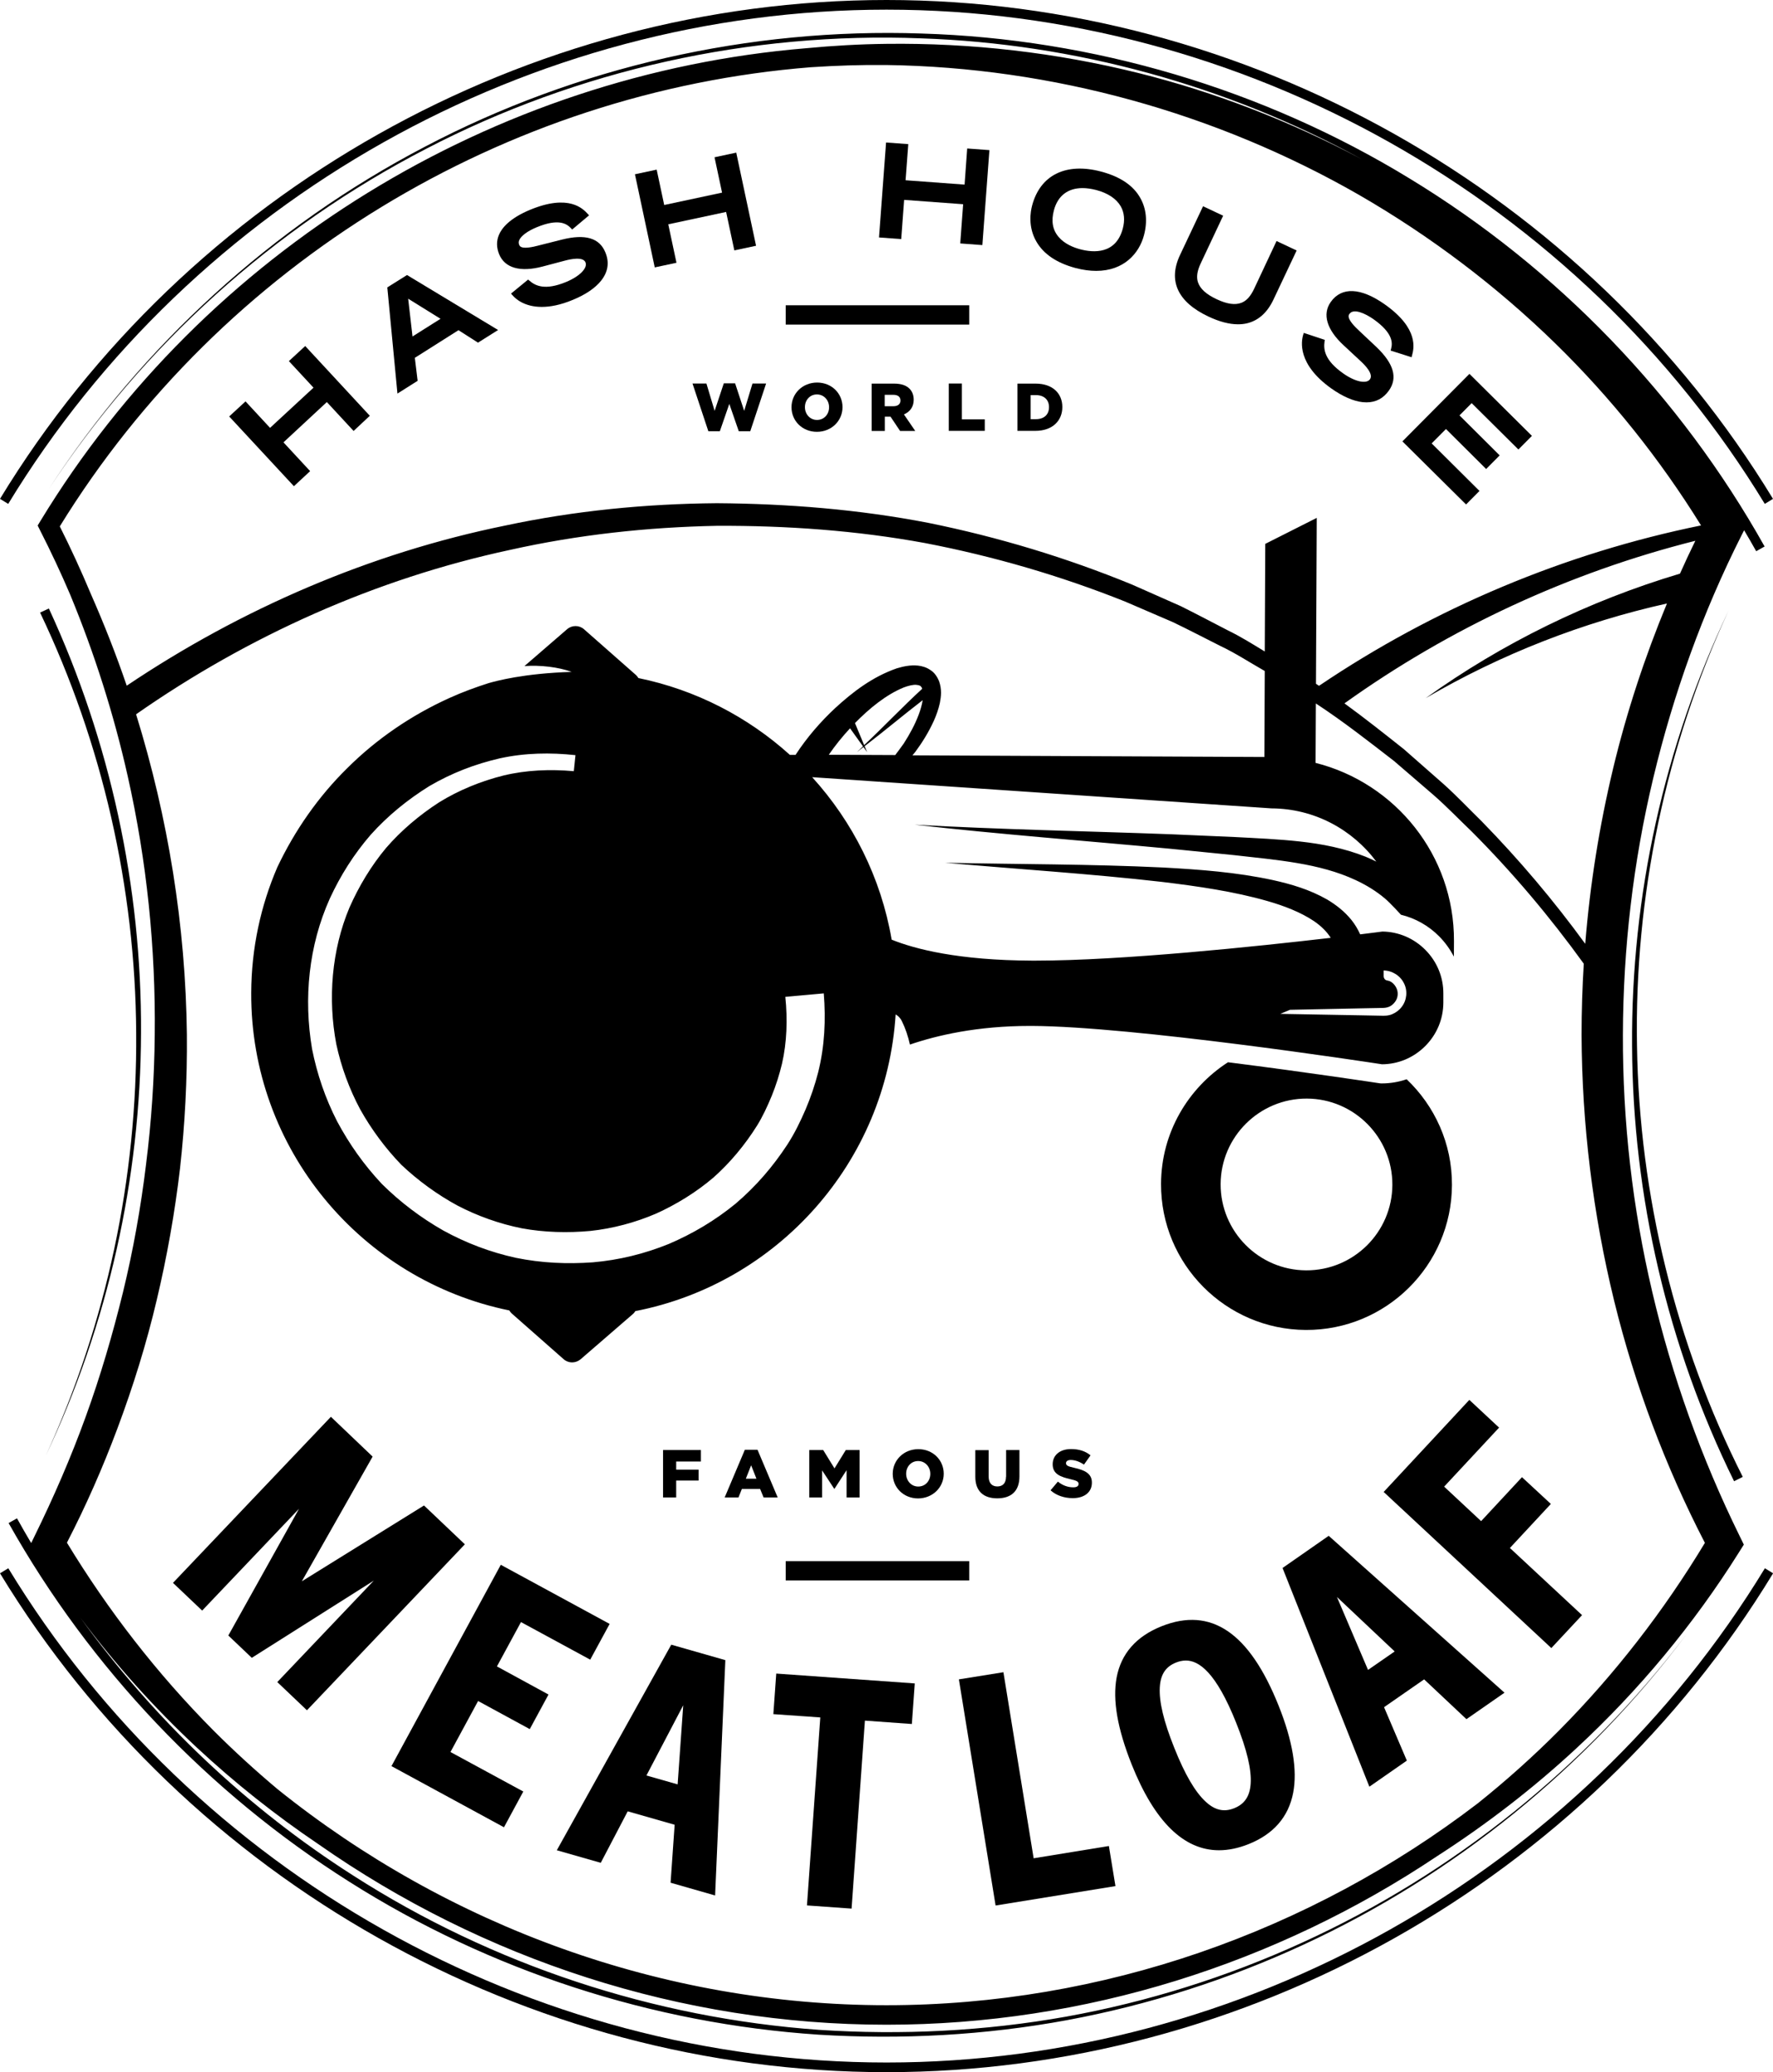
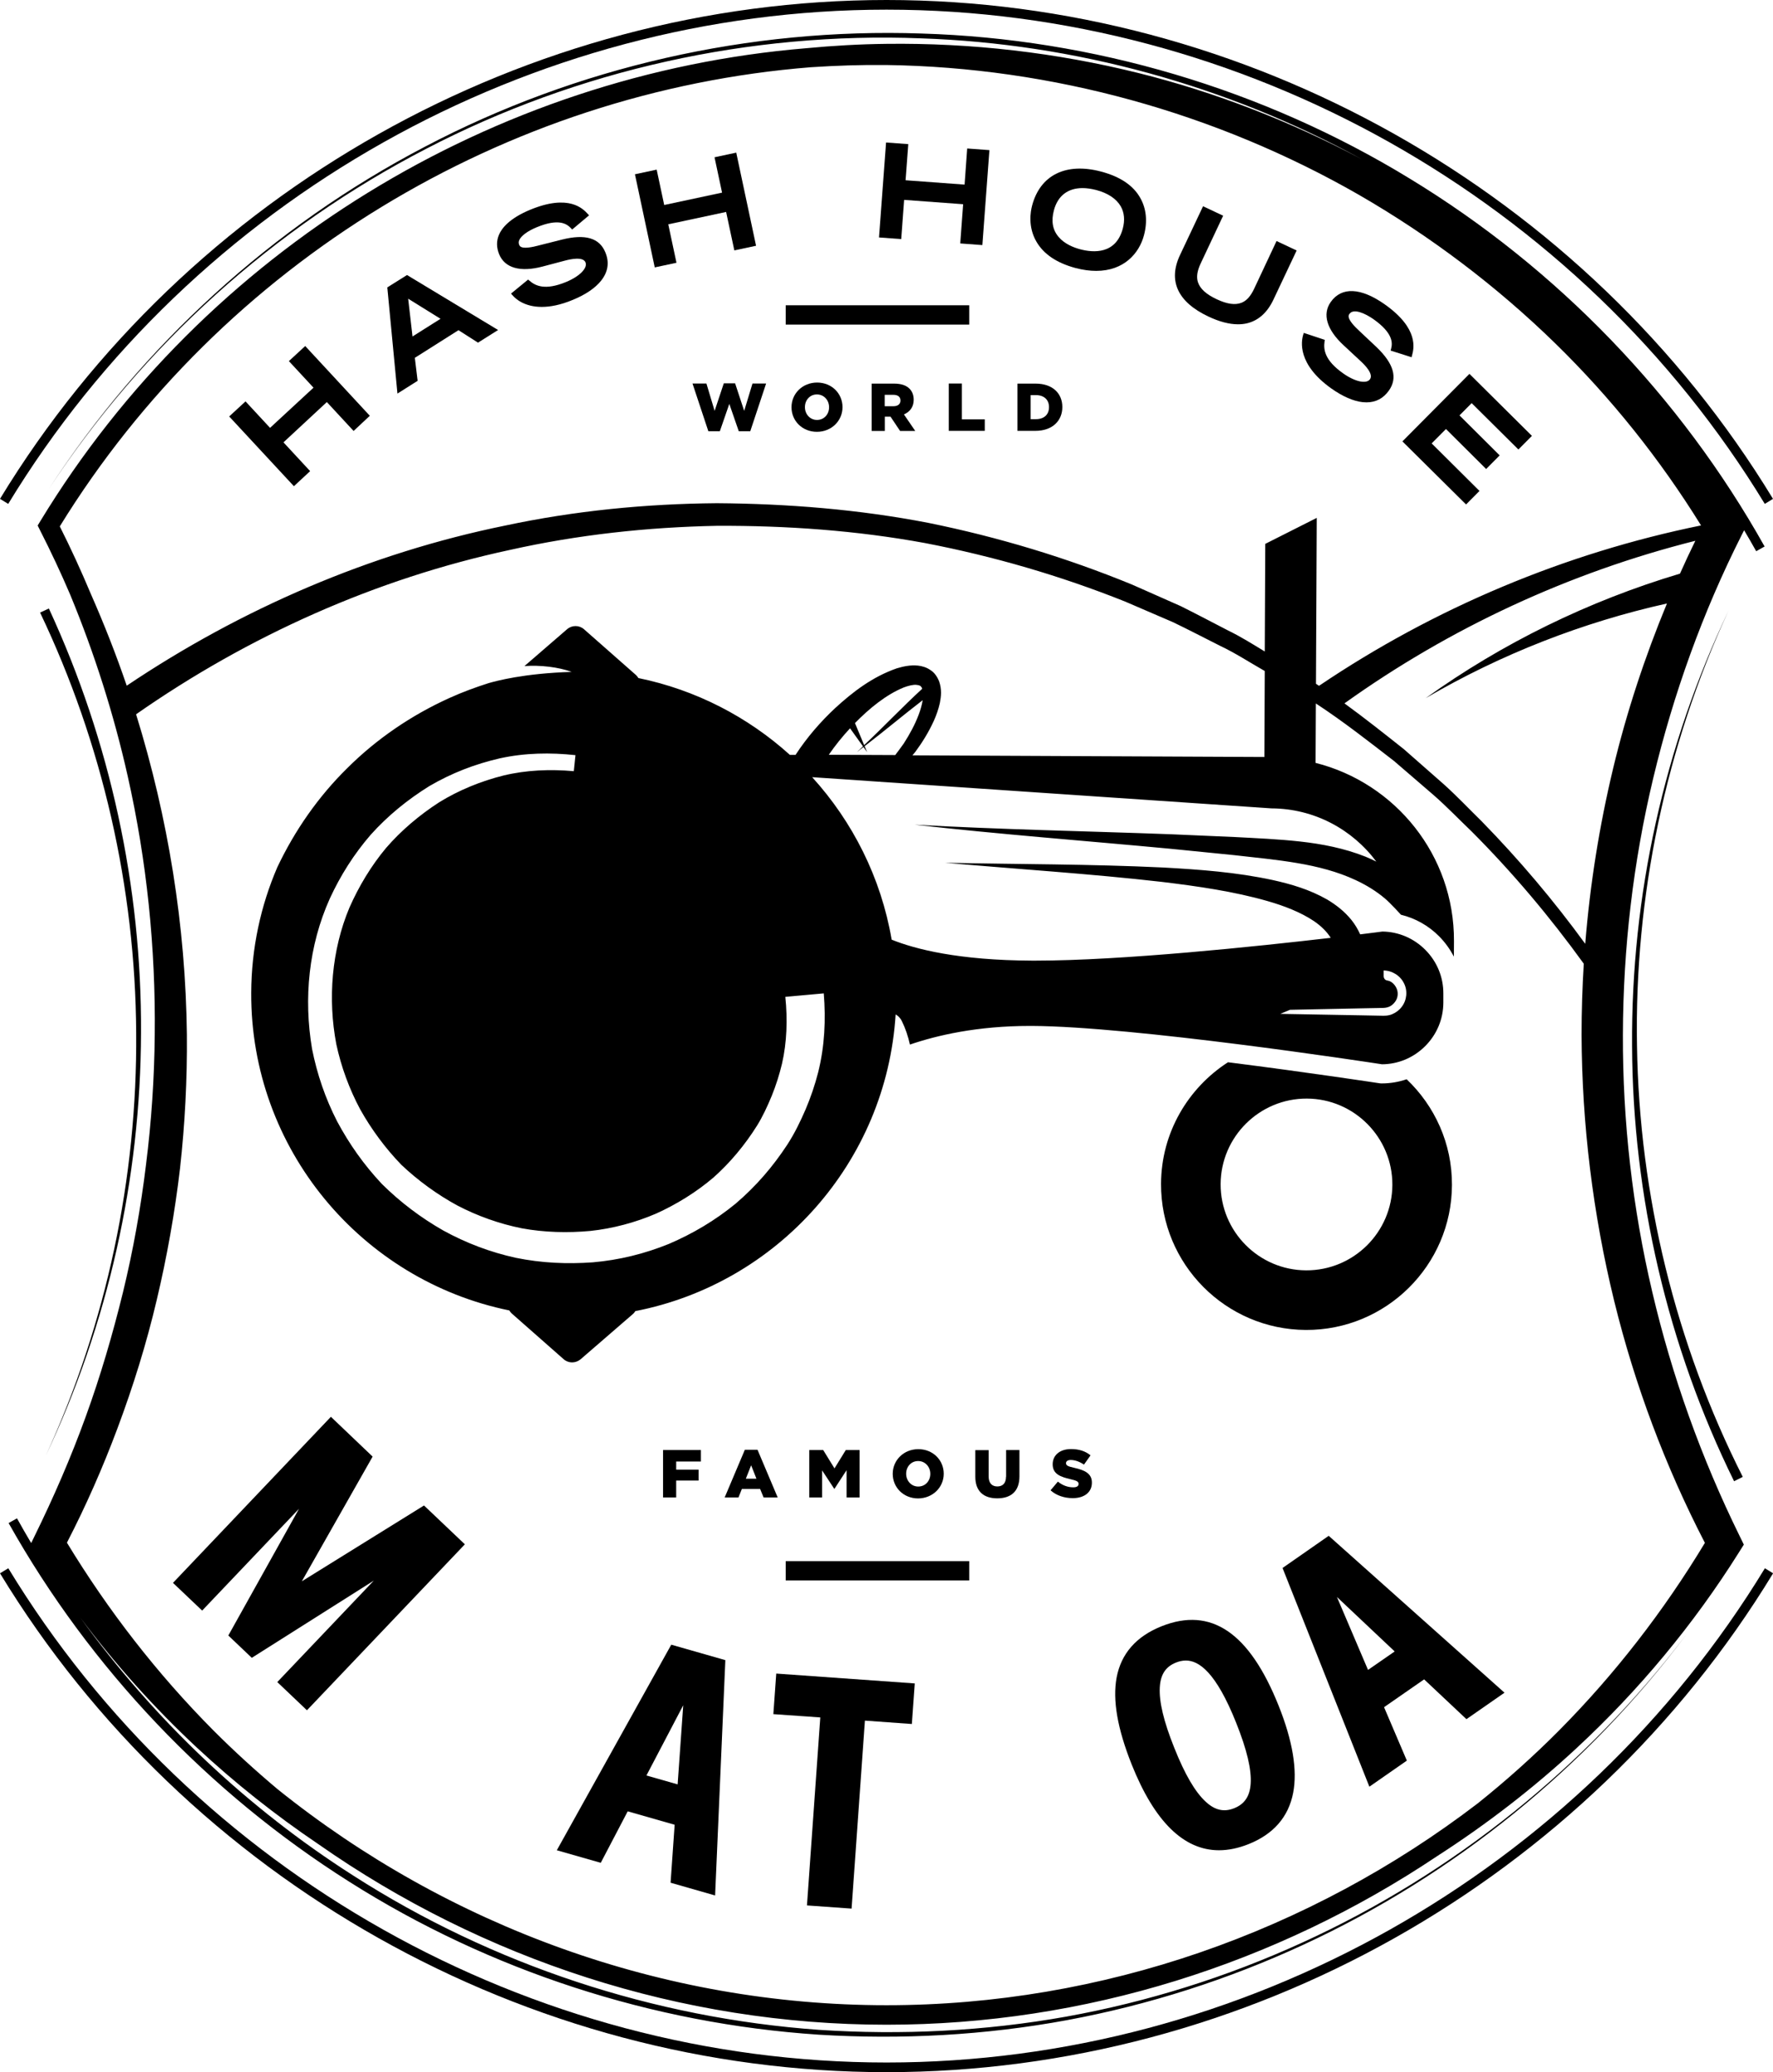
<svg xmlns="http://www.w3.org/2000/svg" id="Layer_1" x="0px" y="0px" viewBox="0 0 183.57 214.5" style="enable-background:new 0 0 183.57 214.5;" xml:space="preserve">
  <g>
    <g>
      <g>
        <g>
          <path d="M143.06,112.15c-0.01,0-0.03,0-0.04,0l-0.15-0.01c-0.14-0.02-7.39-1.13-15.73-2.18c-4.14,2.67-6.91,7.3-6.93,12.58 c-0.04,8.31,6.69,15.09,14.99,15.13c8.31,0.04,15.1-6.69,15.13-15c0.02-4.31-1.79-8.19-4.69-10.95 C144.82,112,143.95,112.15,143.06,112.15z M135.23,131.5c-4.9-0.02-8.87-4.03-8.85-8.93c0.02-4.9,4.03-8.87,8.93-8.85 c4.9,0.02,8.87,4.03,8.85,8.93C144.14,127.55,140.14,131.52,135.23,131.5z" />
          <rect x="81.35" y="31.6" width="19" height="2" />
          <rect x="81.35" y="161.6" width="19" height="2" />
          <path d="M145.98,18.5C130.79,9.21,113.16,4,95.39,3.47C77.62,2.86,59.72,6.92,43.99,15.19C28.25,23.41,14.71,35.75,5.04,50.64 c9.74-14.84,23.33-27.1,39.07-35.23C59.83,7.23,77.69,3.28,95.37,3.97c15.91,0.54,31.66,4.87,45.62,12.51 c-7.32-3.89-15.09-6.92-23.12-8.92c-8.53-2.12-17.32-3.13-26.09-3.02c-2.77,0.03-5.54,0.19-8.29,0.45 C51.09,7.67,21.23,25.9,4.19,53.92L3.9,54.4l0.25,0.5c1.11,2.18,2.15,4.39,3.11,6.64c2.52,6.09,4.52,12.38,5.96,18.79 c1.98,8.79,2.9,17.8,2.8,26.78c-0.04,4.49-0.34,8.98-0.9,13.43c-0.54,4.45-1.33,8.88-2.39,13.24 c-1.07,4.36-2.33,8.67-3.86,12.88c-1.53,4.22-3.32,8.34-5.3,12.37l-0.34,0.7c-0.5-0.85-1-1.7-1.47-2.56l-0.87,0.49 c8.45,15.05,20.69,27.92,35.26,37.12c14.55,9.23,31.43,14.7,48.61,15.84c8.59,0.53,17.24,0.06,25.7-1.5 c8.46-1.57,16.71-4.21,24.51-7.82c15.61-7.22,29.34-18.37,39.64-32.12c-10.37,13.69-24.14,24.77-39.74,31.89 c-7.8,3.57-16.04,6.16-24.47,7.68c-8.44,1.51-17.06,1.93-25.6,1.37c-17.09-1.22-33.84-6.74-48.24-15.98 c-10.99-7.01-20.61-16.14-28.25-26.7c3.62,4.85,7.67,9.36,12.08,13.47c3.92,3.65,8.13,6.99,12.56,9.98 c17.04,11.93,37.59,18.7,58.84,18.7c20.51,0,40.35-6.3,57.02-17.46c5.11-3.29,9.95-7.02,14.42-11.17 c6.44-5.97,12.12-12.79,16.81-20.26l0.51-0.81l-0.44-0.9c-3.96-8.05-7-16.54-9.04-25.25c-2.05-8.71-3.07-17.67-3.04-26.61 c0.02-8.94,1.06-17.88,3.14-26.58c2.08-8.7,5.12-17.18,9.16-25.17l0.25-0.49c0.42,0.72,0.85,1.44,1.25,2.17l0.87-0.49 C173.97,40.99,161.2,27.75,145.98,18.5z M91.79,207.57c-23.13,0-45.39-8.17-63.06-22.37c-2.3-1.93-4.51-3.95-6.63-6.07 c-5.82-5.86-10.9-12.41-15.17-19.44c1.98-3.83,3.72-7.79,5.23-11.83c1.62-4.33,3-8.76,4.06-13.26c1.07-4.5,1.88-9.06,2.42-13.66 c0.51-4.6,0.75-9.22,0.71-13.84c-0.13-11.26-1.94-22.46-5.26-33.16c11.62-8.12,24.83-14.04,38.73-17.02 c7.02-1.57,14.22-2.35,21.42-2.49c7.2-0.03,14.42,0.48,21.51,1.78c7.08,1.36,14.03,3.38,20.74,6.06l4.97,2.14 c1.62,0.78,3.23,1.62,4.84,2.43c1.61,0.76,3.1,1.74,4.65,2.62l-0.04,8.9l-36.44-0.17c0.1-0.12,0.2-0.24,0.3-0.36 c0.73-0.99,1.38-2.04,1.91-3.2c0.26-0.58,0.48-1.19,0.63-1.86c0.13-0.67,0.22-1.42-0.09-2.28c-0.18-0.42-0.46-0.87-0.89-1.13 c-0.41-0.29-0.87-0.41-1.28-0.46c-0.83-0.08-1.53,0.09-2.19,0.28c-2.55,0.89-4.54,2.43-6.38,4.11 c-1.54,1.44-2.93,3.04-4.11,4.85l-0.59,0c-4.35-3.93-9.73-6.73-15.68-7.95c-0.07-0.12-0.16-0.22-0.26-0.32l-5.37-4.73 c-0.5-0.44-1.25-0.44-1.75-0.01l-4.42,3.82c1.64-0.12,3.51,0.1,4.89,0.6c-5.01,0.16-7.79,0.94-8.59,1.16 c-1.38,0.44-2.74,0.94-4.06,1.54c-3.94,1.78-7.55,4.24-10.59,7.27c-2.99,2.94-5.43,6.44-7.24,10.26 c-1.72,3.99-2.68,8.38-2.7,12.99c-0.07,16.18,11.43,29.76,26.72,32.88c0.07,0.12,0.16,0.23,0.26,0.32l5.37,4.73 c0.25,0.22,0.56,0.33,0.87,0.33c0.31,0,0.62-0.11,0.88-0.32l5.41-4.68c0.11-0.09,0.19-0.2,0.26-0.31 c14.7-2.86,26-15.39,26.95-30.71c0.22,0.12,0.46,0.32,0.64,0.68c0.37,0.75,0.65,1.57,0.84,2.44c2.8-0.96,6.97-1.93,12.42-1.93 c0.07,0,0.14,0,0.21,0c10.5,0.05,34.43,3.69,36.25,3.97c1.67-0.01,3.25-0.67,4.45-1.86c1.22-1.21,1.89-2.81,1.9-4.51l0-0.94 c0.01-1.7-0.65-3.31-1.86-4.53c-1.19-1.2-2.77-1.88-4.45-1.9c-0.24,0.03-1.05,0.14-2.3,0.29c-0.24-0.53-0.54-1.03-0.89-1.47 c-0.73-0.91-1.62-1.59-2.52-2.13c-1.84-1.05-3.75-1.6-5.64-2.02c-3.8-0.82-7.58-1.09-11.35-1.3 c-7.54-0.36-15.05-0.33-22.57-0.49c7.49,0.66,15,1.13,22.44,1.98c3.71,0.45,7.42,0.98,10.92,1.98c1.74,0.5,3.43,1.15,4.81,2.07 c0.75,0.51,1.34,1.09,1.75,1.74c-7.64,0.89-21.64,2.36-30.56,2.36c-0.12,0-0.24,0-0.36,0c-7.62-0.03-12.11-1.19-14.54-2.17 c-1.1-6.41-4.03-12.2-8.23-16.82l47.55,3.23c4.45,0.02,8.39,2.19,10.86,5.51c-0.37-0.18-0.74-0.36-1.12-0.51 c-2.21-0.88-4.52-1.32-6.77-1.57c-2.26-0.25-4.48-0.34-6.69-0.46l-6.65-0.29c-8.87-0.33-17.72-0.49-26.57-0.99 c8.81,1,17.66,1.66,26.47,2.49l6.6,0.66c2.2,0.25,4.41,0.46,6.53,0.82c2.13,0.36,4.19,0.89,6.05,1.76 c1.1,0.51,2.13,1.14,3.02,1.89c0.57,0.47,1.68,1.7,1.68,1.7c1.48,0.36,2.85,1.12,3.96,2.24c0.62,0.63,1.13,1.34,1.52,2.1 l0.01-1.61c0.04-8.89-6.08-16.37-14.33-18.45l0.03-6.15c2.81,1.84,5.45,3.91,8.1,5.96l4.11,3.54c1.36,1.19,2.61,2.5,3.92,3.75 c4.23,4.24,8.1,8.83,11.61,13.69c-0.15,2.45-0.23,4.91-0.23,7.37c0.04,9.28,1.18,18.55,3.38,27.55 c2.13,8.68,5.29,17.11,9.39,25.03c-4.23,7.01-9.29,13.56-15.08,19.4c-2.66,2.68-5.48,5.2-8.43,7.56 C135.64,199.96,114.11,207.57,91.79,207.57z M6.19,54.49C23,27.19,52.25,9.48,83.95,6.96c2.61-0.17,5.22-0.26,7.83-0.23 c17.16,0.24,34.14,4.96,48.92,13.44c7.38,4.26,14.23,9.43,20.32,15.37c5.78,5.64,10.85,11.99,15.1,18.85 c-14.05,2.86-27.58,8.52-39.55,16.6c-0.01-0.01-0.02-0.02-0.04-0.02l-0.28-0.19l0.08-17.17l-5.33,2.69l-0.05,11.14 c-1.25-0.76-2.49-1.54-3.81-2.18c-1.63-0.84-3.25-1.7-4.9-2.52l-5.04-2.23c-6.8-2.79-13.86-4.92-21.06-6.38 c-7.22-1.4-14.58-1.99-21.93-2.04c-7.35,0.06-14.72,0.78-21.93,2.32c-13.97,2.85-27.31,8.61-39.16,16.57 c-1.1-3.23-2.35-6.4-3.72-9.51C8.41,59.11,7.34,56.77,6.19,54.49z M172.59,62.47c-2.29,5.53-4.17,11.23-5.57,17.06 c-1.43,5.97-2.4,12.05-2.89,18.17c-3.26-4.48-6.85-8.72-10.72-12.68c-1.31-1.28-2.57-2.62-3.93-3.84l-4.13-3.63 c-2.03-1.61-4.06-3.22-6.15-4.74c10.88-7.79,23.26-13.54,36.33-16.83c-0.55,1.12-1.08,2.25-1.59,3.4 c-9.48,2.83-18.42,7.21-26.33,12.89C155.43,67.7,163.89,64.41,172.59,62.47z M89.35,77.26c-0.21,0.2-0.42,0.41-0.64,0.6 c0.23-0.17,0.46-0.35,0.69-0.53l0.38,0.53l-0.26-0.62c2.03-1.55,3.99-3.21,6.01-4.76c-0.08,0.49-0.22,0.99-0.41,1.49 c-0.39,1.04-0.94,2.05-1.56,3.01c-0.28,0.4-0.58,0.79-0.87,1.18l-6.88-0.03c0.66-0.96,1.4-1.88,2.2-2.74L89.35,77.26z M88.52,74.85c1.49-1.52,3.21-2.93,5.03-3.68c0.47-0.18,0.95-0.3,1.3-0.28c0.36,0.04,0.47,0.08,0.6,0.31 c0.01,0.03,0.02,0.07,0.03,0.1c-2.07,1.9-3.98,3.93-6.01,5.83L88.52,74.85z M34.82,108.09c0.5,2.34,1.35,4.65,2.47,6.74 c1.16,2.08,2.64,4.07,4.27,5.75c1.7,1.61,3.7,3.07,5.78,4.2c2.08,1.09,4.38,1.91,6.7,2.37c2.27,0.42,4.73,0.49,7.09,0.27 c2.28-0.24,4.66-0.87,6.79-1.79c2.11-0.95,4.2-2.24,5.95-3.74c1.7-1.5,3.28-3.4,4.51-5.37c0.57-0.91,1.09-2.03,1.53-3.1 c0.44-1.09,0.79-2.2,1.06-3.33c0.5-2.19,0.58-4.56,0.34-6.9l3.98-0.36c0.22,2.7,0.1,5.45-0.58,8.17 c-0.34,1.33-0.78,2.61-1.31,3.86c-0.55,1.26-1.11,2.43-1.9,3.65c-1.5,2.28-3.22,4.28-5.34,6.09c-2.13,1.74-4.4,3.09-6.92,4.17 c-2.53,1.02-5.11,1.66-7.85,1.9c-2.67,0.19-5.31,0.08-8-0.47c-2.63-0.58-5.12-1.52-7.49-2.82c-2.33-1.33-4.43-2.91-6.36-4.82 c-1.86-1.98-3.37-4.12-4.63-6.47c-1.23-2.39-2.08-4.9-2.6-7.5c-0.89-5.26-0.35-10.7,1.83-15.56c1.11-2.41,2.51-4.62,4.25-6.63 c1.79-1.99,3.82-3.63,6.05-5.02c2.32-1.36,4.75-2.29,7.31-2.88c2.6-0.57,5.24-0.61,7.83-0.33l-0.17,1.66 c-2.44-0.22-4.92-0.12-7.25,0.44c-2.34,0.58-4.67,1.53-6.69,2.78c-2.03,1.31-3.95,2.93-5.5,4.73c-1.54,1.84-2.82,3.97-3.79,6.17 C34.33,98.35,33.93,103.42,34.82,108.09z M144.54,102.2c-0.19-0.35-0.51-0.65-0.9-0.7c-0.42-0.06-0.38-0.52-0.38-0.52v-0.52 c0.89,0.01,1.72,0.54,2.1,1.32c0.4,0.77,0.3,1.76-0.22,2.43c-0.25,0.34-0.6,0.61-0.99,0.77c-0.37,0.17-0.87,0.18-1.18,0.16 l-2.08-0.04l-8.33-0.15l1-0.42l7.33-0.15l2.08-0.04c0.38,0,0.59-0.02,0.86-0.13c0.25-0.11,0.46-0.29,0.62-0.52 C144.77,103.26,144.8,102.66,144.54,102.2z" />
        </g>
        <g>
          <polygon points="72.57,151.29 72.57,150.1 68.65,150.1 68.65,155.01 70.01,155.01 70.01,153.26 72.33,153.26 72.33,152.13 70.01,152.13 70.01,151.29 " />
          <path d="M76.81,154.13h1.89l0.36,0.88h1.46l-2.09-4.94h-1.31l-2.09,4.94h1.43L76.81,154.13z M77.77,151.68l0.55,1.39h-1.1 L77.77,151.68z" />
          <polygon points="89,155.01 89,150.1 87.57,150.1 86.4,152 85.23,150.1 83.79,150.1 83.79,155.01 85.12,155.01 85.12,152.21 86.37,154.11 86.4,154.11 87.65,152.19 87.65,155.01 " />
          <path d="M97.71,152.56v-0.01c0-1.41-1.12-2.54-2.63-2.54c-1.51,0-2.65,1.14-2.65,2.55v0.01c0,1.41,1.12,2.54,2.63,2.54 C96.57,155.1,97.71,153.96,97.71,152.56z M93.82,152.56v-0.01c0-0.71,0.5-1.31,1.24-1.31c0.75,0,1.26,0.62,1.26,1.32v0.01 c0,0.71-0.5,1.31-1.25,1.31C94.33,153.88,93.82,153.26,93.82,152.56z" />
          <path d="M104.16,152.86c0,0.69-0.36,1.01-0.9,1.01c-0.55,0-0.9-0.34-0.9-1.04v-2.72h-1.38v2.75c0,1.53,0.88,2.24,2.27,2.24 c1.39,0,2.3-0.69,2.3-2.28v-2.72h-1.38V152.86z" />
          <path d="M111.12,153.96c-0.57,0-1.11-0.2-1.59-0.59l-0.76,0.9c0.6,0.54,1.43,0.81,2.3,0.81c1.19,0,1.98-0.6,1.98-1.6v-0.01 c0-0.92-0.7-1.28-1.83-1.53c-0.68-0.15-0.85-0.25-0.85-0.48v-0.01c0-0.17,0.16-0.32,0.49-0.32c0.43,0,0.92,0.17,1.37,0.48 l0.68-0.96c-0.53-0.43-1.18-0.65-2.02-0.65c-1.18,0-1.9,0.66-1.9,1.57v0.01c0,1.01,0.81,1.3,1.85,1.54 c0.67,0.15,0.83,0.27,0.83,0.47v0.01C111.68,153.84,111.48,153.96,111.12,153.96z" />
          <polygon points="31.78,177.04 48.13,159.86 43.9,155.84 31.25,163.69 38.58,150.78 34.26,146.66 17.91,163.85 20.93,166.72 30.96,156.18 23.64,169.3 26.07,171.61 38.7,163.62 28.71,174.12 " />
-           <polygon points="61.11,171.8 63.12,168.1 51.85,161.98 40.71,182.49 40.53,182.82 52.18,189.15 54.18,185.45 46.64,181.36 49.5,176.08 54.85,178.99 56.79,175.41 51.45,172.5 53.94,167.91 " />
          <path d="M74.04,196.21l1.06-24.36l-5.6-1.6l-11.85,21.28l4.55,1.3l2.79-5.33l4.86,1.39l-0.42,6L74.04,196.21z M66.93,183.79 l3.81-7.27l-0.58,8.19L66.93,183.79z" />
          <polygon points="88.17,197.57 89.55,178.11 94.41,178.46 94.71,174.26 80.37,173.24 80.07,177.44 84.93,177.78 83.55,197.24 " />
-           <polygon points="115.49,195.24 114.81,191.09 107.02,192.36 103.89,173.1 99.28,173.84 103.08,197.25 " />
          <path d="M126.21,191.53c0.97,0,1.99-0.21,3.05-0.63c2.59-1.03,4.15-2.82,4.63-5.32c0.45-2.34-0.05-5.37-1.5-9 c-3.03-7.59-7-10.28-12.12-8.24c-2.63,1.05-4.19,2.83-4.66,5.31c-0.43,2.33,0.08,5.28,1.56,9 C119.53,188.56,122.56,191.53,126.21,191.53z M120.08,174.68c0.07-1.34,0.61-2.16,1.68-2.58c0.3-0.12,0.64-0.21,1.02-0.21 c1.34,0,3.11,1.18,5.21,6.45c1.11,2.78,1.6,4.84,1.5,6.31c-0.09,1.29-0.63,2.1-1.71,2.53c-1.05,0.42-1.99,0.21-2.94-0.67 c-1.1-1.01-2.17-2.84-3.27-5.61C120.48,178.18,120,176.15,120.08,174.68z" />
          <path d="M151.83,177.96l3.94-2.74l-18.2-16.24l-4.78,3.33l8.99,22.64l3.88-2.7l-2.36-5.53l4.15-2.88L151.83,177.96z M141.64,172.86l-3.22-7.55l5.98,5.64L141.64,172.86z" />
-           <polygon points="163.8,167.19 156.33,160.24 160.57,155.68 157.58,152.91 153.35,157.46 149.52,153.89 155.21,147.78 152.13,144.91 143.26,154.44 160.62,170.6 " />
          <path d="M168.98,108.27c0.06,15.54,3.68,31.08,10.56,45.06l0.9-0.45c-6.96-13.77-10.72-29.16-10.95-44.62 c-0.28-15.46,2.97-31,9.49-45.07C172.3,77.2,168.87,92.74,168.98,108.27z" />
          <path d="M14.6,106.91c0.08-15.08-3.19-30.2-9.54-43.92l-0.91,0.42c6.45,13.52,9.86,28.48,9.95,43.49 c0.12,15.01-3.06,30.06-9.34,43.74C11.19,137.04,14.56,121.99,14.6,106.91z" />
          <path d="M91.79,1c36.89,0,71.73,19.6,90.93,51.16l0.85-0.52C164.19,19.79,129.02,0,91.79,0C54.55,0,19.38,19.79,0,51.64 l0.85,0.52C20.05,20.6,54.89,1,91.79,1z" />
          <path d="M91.79,213.5c-36.89,0-71.73-19.6-90.93-51.16L0,162.86c19.38,31.85,54.55,51.64,91.79,51.64s72.41-19.79,91.79-51.64 l-0.85-0.52C163.52,193.9,128.68,213.5,91.79,213.5z" />
        </g>
      </g>
    </g>
    <g>
      <polygon points="29.91,37.38 32.46,40.13 27.96,44.29 25.42,41.55 23.73,43.11 30.43,50.33 32.11,48.77 29.35,45.79 33.84,41.62 36.61,44.61 38.29,43.04 31.6,35.82 " />
      <path d="M40.1,29.75l1.05,10.99l2.09-1.32l-0.29-2.38l4.52-2.86l2.02,1.29l2.08-1.31l-9.43-5.69L40.1,29.75z M42.26,30.92 l3.35,2.08l-2.9,1.83L42.26,30.92z" />
      <path d="M58.19,24.8l-2.26,0.57c-1.95,0.54-2.11,0.14-2.18-0.04c-0.06-0.15-0.06-0.31,0.01-0.47c0.19-0.45,0.87-0.95,1.82-1.34 c2.23-0.92,3.08-0.38,3.53,0.1l0.13,0.14l1.75-1.47l-0.14-0.15c-0.48-0.52-1.93-2.09-5.95-0.43c-2.15,0.89-2.96,1.91-3.25,2.62 c-0.26,0.63-0.25,1.3,0.03,1.99c0.59,1.43,2.19,1.88,4.5,1.27l2.27-0.6c0.7-0.19,1.92-0.43,2.17,0.17 c0.24,0.59-0.62,1.46-2.01,2.03c-2.18,0.9-3.18,0.4-3.8-0.14l-0.13-0.11l-1.77,1.45l0.13,0.15c0.31,0.37,1.23,1.23,3.05,1.23 c0.86,0,1.93-0.19,3.22-0.73c1.32-0.54,2.33-1.23,2.93-1.99c0.72-0.91,0.87-1.9,0.43-2.94C62.06,24.63,60.59,24.2,58.19,24.8z" />
      <polygon points="76.23,15.8 73.98,16.28 74.76,19.94 68.77,21.22 67.99,17.56 65.74,18.04 67.75,27.49 67.79,27.68 70.04,27.2 69.19,23.22 75.18,21.94 76.03,25.92 78.28,25.44 76.27,16 " />
      <polygon points="99.87,19.11 93.76,18.66 94.04,14.92 91.74,14.75 91.01,24.58 93.31,24.75 93.61,20.69 99.72,21.14 99.42,25.2 101.71,25.37 102.44,15.54 100.14,15.37 " />
      <path d="M114,17.76c-3.63-0.96-6.3,0.35-7.14,3.52c-0.16,0.61-0.45,2.2,0.45,3.74c0.75,1.29,2.1,2.2,4.03,2.72 c0.79,0.21,1.51,0.3,2.16,0.3c2.88,0,4.45-1.83,4.94-3.68c0.38-1.42,0.25-2.75-0.37-3.85C117.35,19.2,115.97,18.28,114,17.76z M116.25,23.66L116.25,23.66c-0.72,2.69-3.06,2.5-4.39,2.15c-0.69-0.18-1.64-0.55-2.26-1.29c-0.62-0.72-0.78-1.65-0.48-2.76 c0.4-1.5,1.45-2.29,2.96-2.29c0.44,0,0.91,0.07,1.42,0.2c1.21,0.32,2.08,0.9,2.54,1.69C116.41,22.02,116.48,22.79,116.25,23.66z" />
      <path d="M129.85,29.89c-0.37,0.78-0.78,1.24-1.31,1.45c-0.66,0.26-1.5,0.14-2.58-0.37c-1.08-0.51-1.71-1.08-1.93-1.76 c-0.17-0.54-0.08-1.16,0.28-1.93l2.33-4.95l-2.08-0.98l-2.39,5.06c-1.25,2.66-0.24,4.85,2.93,6.35c1.14,0.54,2.17,0.81,3.08,0.81 c0.31,0,0.6-0.03,0.88-0.09c1.2-0.27,2.15-1.1,2.8-2.49l2.39-5.06l-2.08-0.98L129.85,29.89z" />
      <path d="M140.85,34.36c-1.5-1.36-1.24-1.72-1.13-1.87c0.42-0.59,1.62-0.06,2.51,0.57c1.97,1.4,1.97,2.41,1.8,3.04l-0.05,0.19 l2.17,0.69l0.05-0.2c0.18-0.68,0.74-2.75-2.81-5.26c-2.49-1.76-4.49-1.85-5.61-0.26c-0.89,1.26-0.42,2.86,1.33,4.48l1.72,1.6 c0.54,0.49,1.39,1.39,1.01,1.92c-0.37,0.52-1.57,0.25-2.79-0.62c-1.92-1.36-2.03-2.47-1.91-3.29l0.02-0.17l-2.17-0.72l-0.06,0.19 c-0.21,0.67-0.63,3.05,2.92,5.57c1.16,0.82,2.28,1.31,3.24,1.41c0.13,0.01,0.27,0.02,0.39,0.02c0.97,0,1.75-0.41,2.32-1.22 c0.93-1.31,0.51-2.78-1.27-4.49L140.85,34.36z" />
      <polygon points="157.21,46.53 158.61,45.12 152.14,38.7 145.34,45.55 145.2,45.69 151.79,52.22 153.18,50.82 148.23,45.9 149.71,44.41 153.87,48.55 155.27,47.14 151.11,43 152.37,41.73 " />
    </g>
    <g>
      <g>
        <polygon points="73.99,42.53 73.14,39.7 71.7,39.7 73.34,44.64 74.53,44.64 75.51,41.81 76.49,44.64 77.68,44.64 79.32,39.7 77.91,39.7 77.05,42.53 76.11,39.68 74.94,39.68 " />
        <path d="M87.23,42.15v-0.01c0-1.41-1.12-2.54-2.63-2.54c-1.51,0-2.65,1.14-2.65,2.55v0.01c0,1.41,1.12,2.54,2.63,2.54 C86.09,44.7,87.23,43.56,87.23,42.15z M83.34,42.15v-0.01c0-0.71,0.5-1.31,1.24-1.31c0.75,0,1.26,0.62,1.26,1.32v0.01 c0,0.71-0.5,1.31-1.25,1.31C83.85,43.47,83.34,42.86,83.34,42.15z" />
        <path d="M94.6,41.39v-0.01c0-0.48-0.15-0.86-0.43-1.14c-0.33-0.34-0.85-0.53-1.6-0.53h-2.32v4.9h1.36v-1.48h0.58h0.01l0.99,1.48 h1.57l-1.17-1.71C94.2,42.63,94.6,42.14,94.6,41.39z M93.23,41.47c0,0.36-0.27,0.58-0.73,0.58h-0.9v-1.18h0.89 c0.46,0,0.74,0.2,0.74,0.58V41.47z" />
        <polygon points="101.96,43.41 99.59,43.41 99.59,39.7 98.23,39.7 98.23,44.6 101.96,44.6 " />
        <path d="M105.34,39.7v4.9h1.86c1.77,0,2.79-1.05,2.79-2.46v-0.01c0-1.42-1.02-2.42-2.77-2.42H105.34z M108.61,42.14v0.01 c0,0.79-0.54,1.24-1.35,1.24h-0.55V40.9h0.55C108.07,40.9,108.61,41.36,108.61,42.14z" />
      </g>
    </g>
  </g>
</svg>